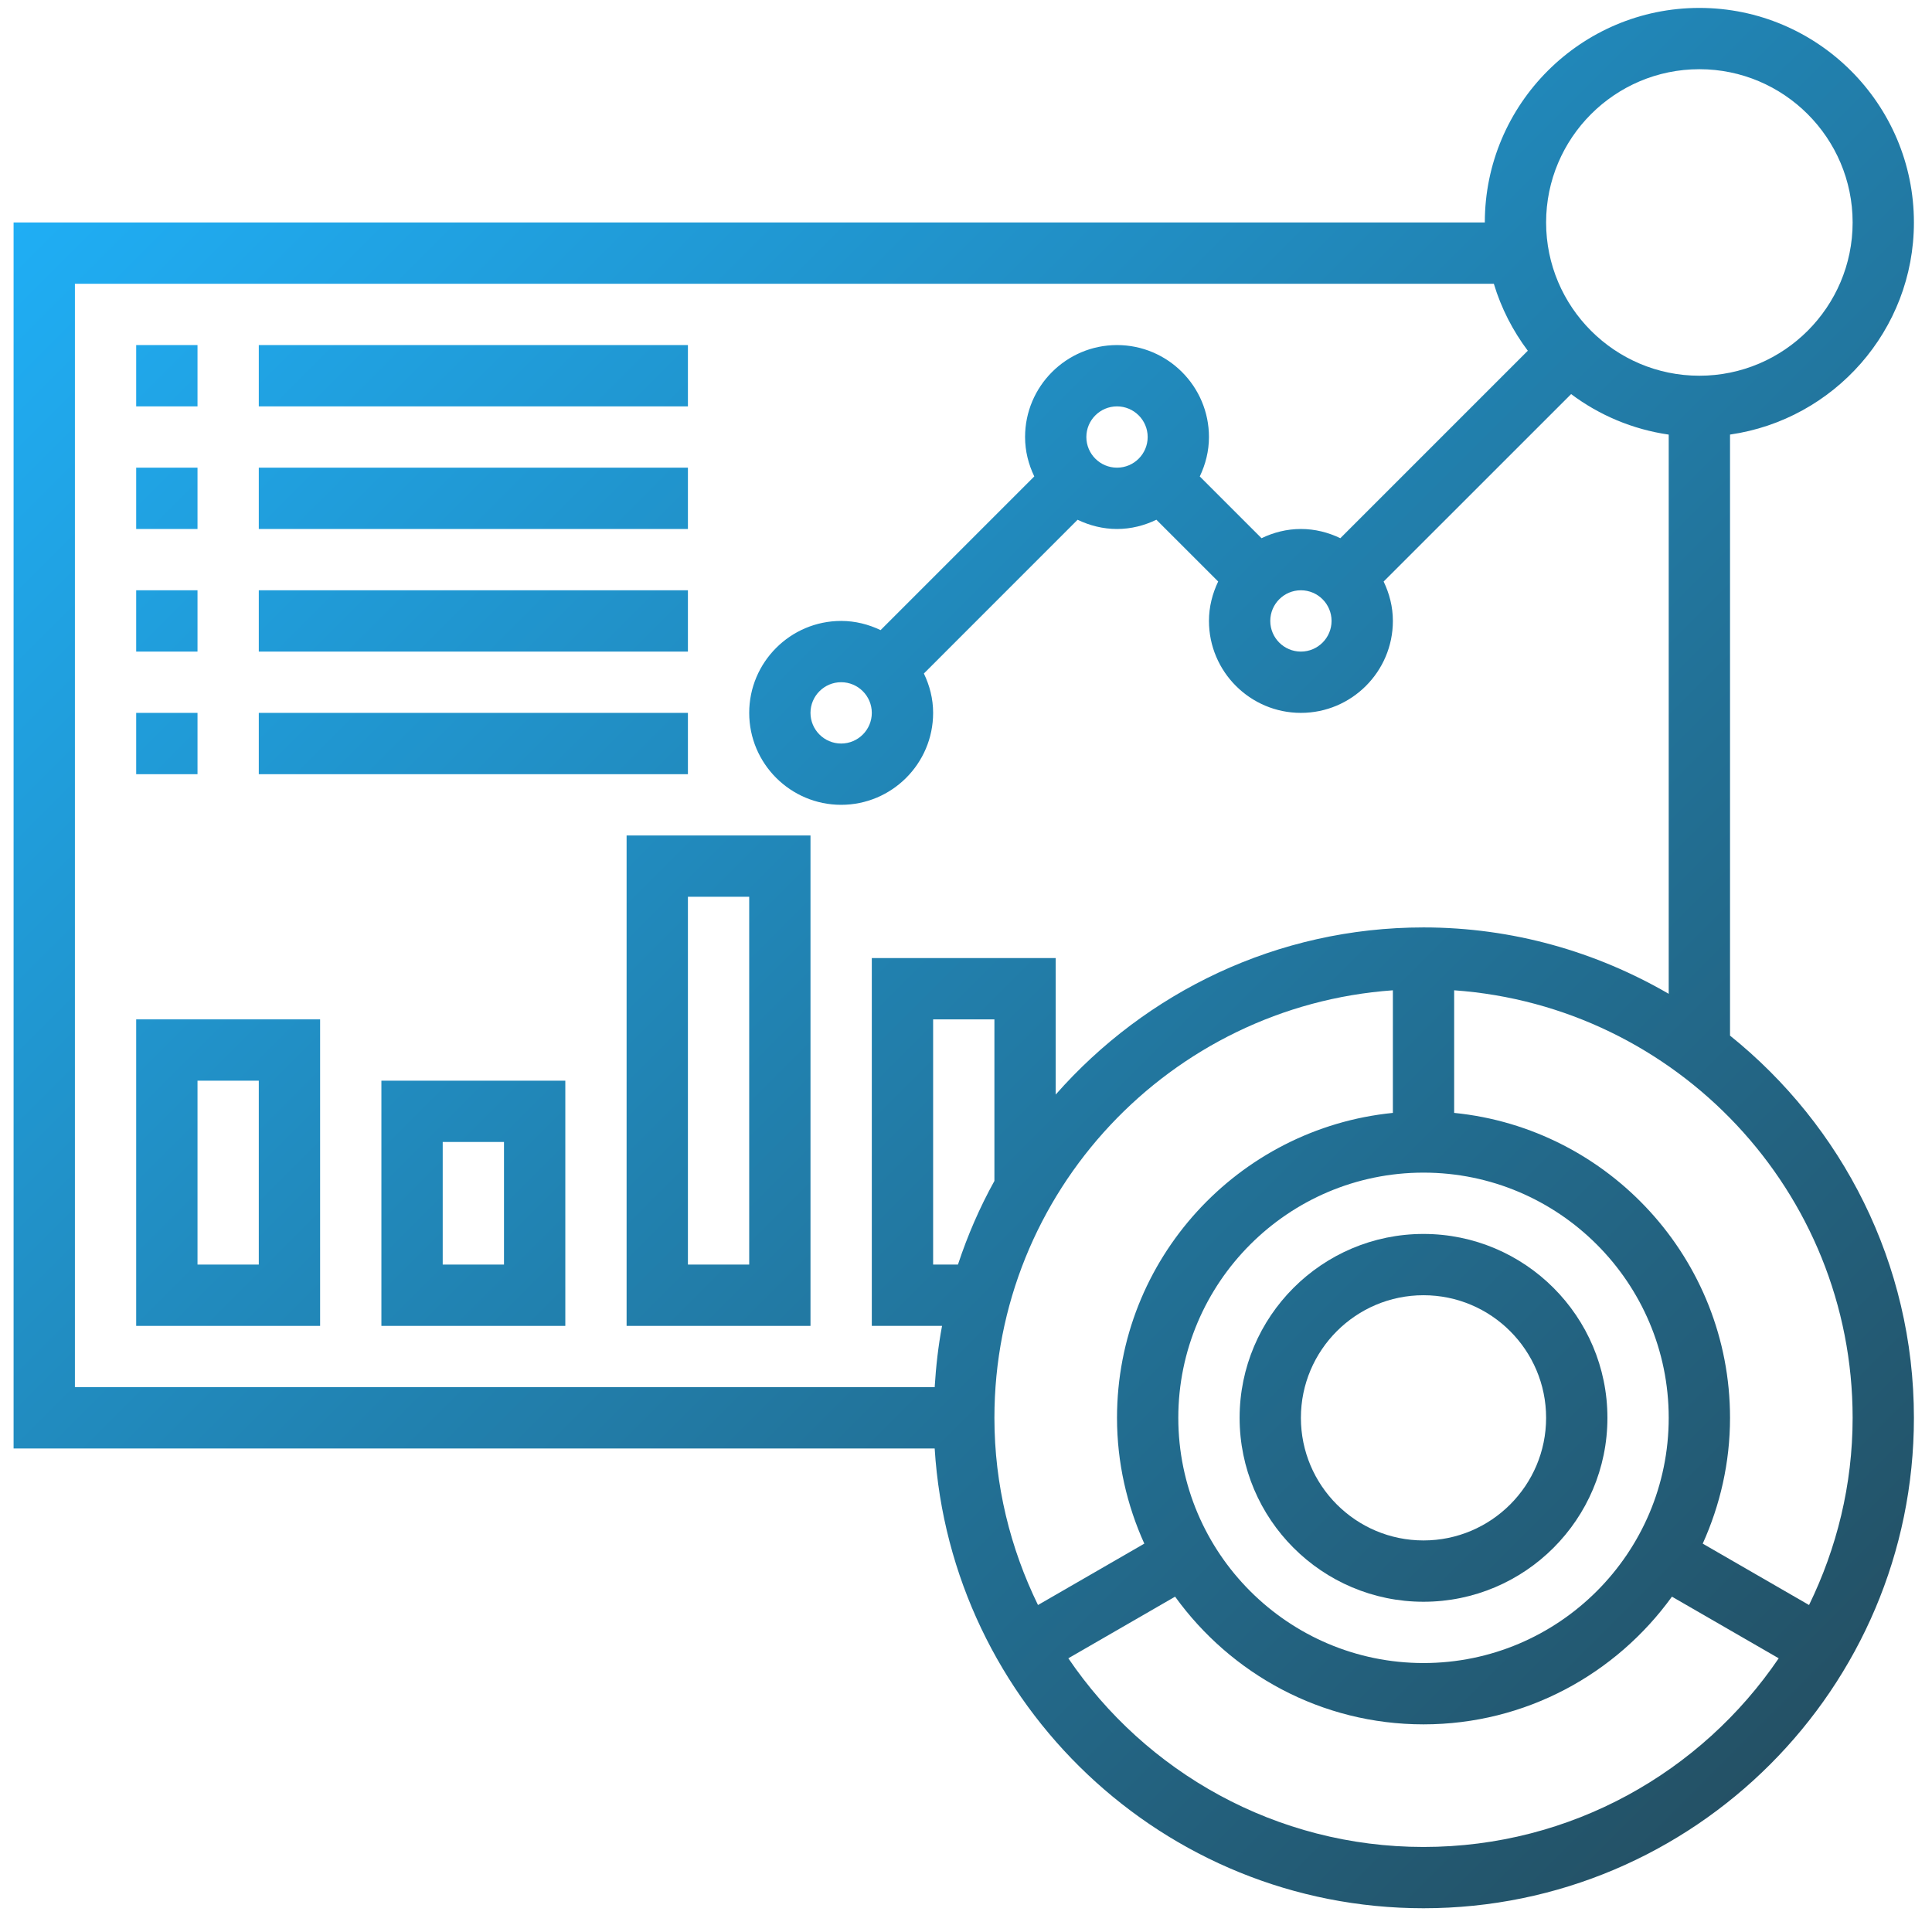
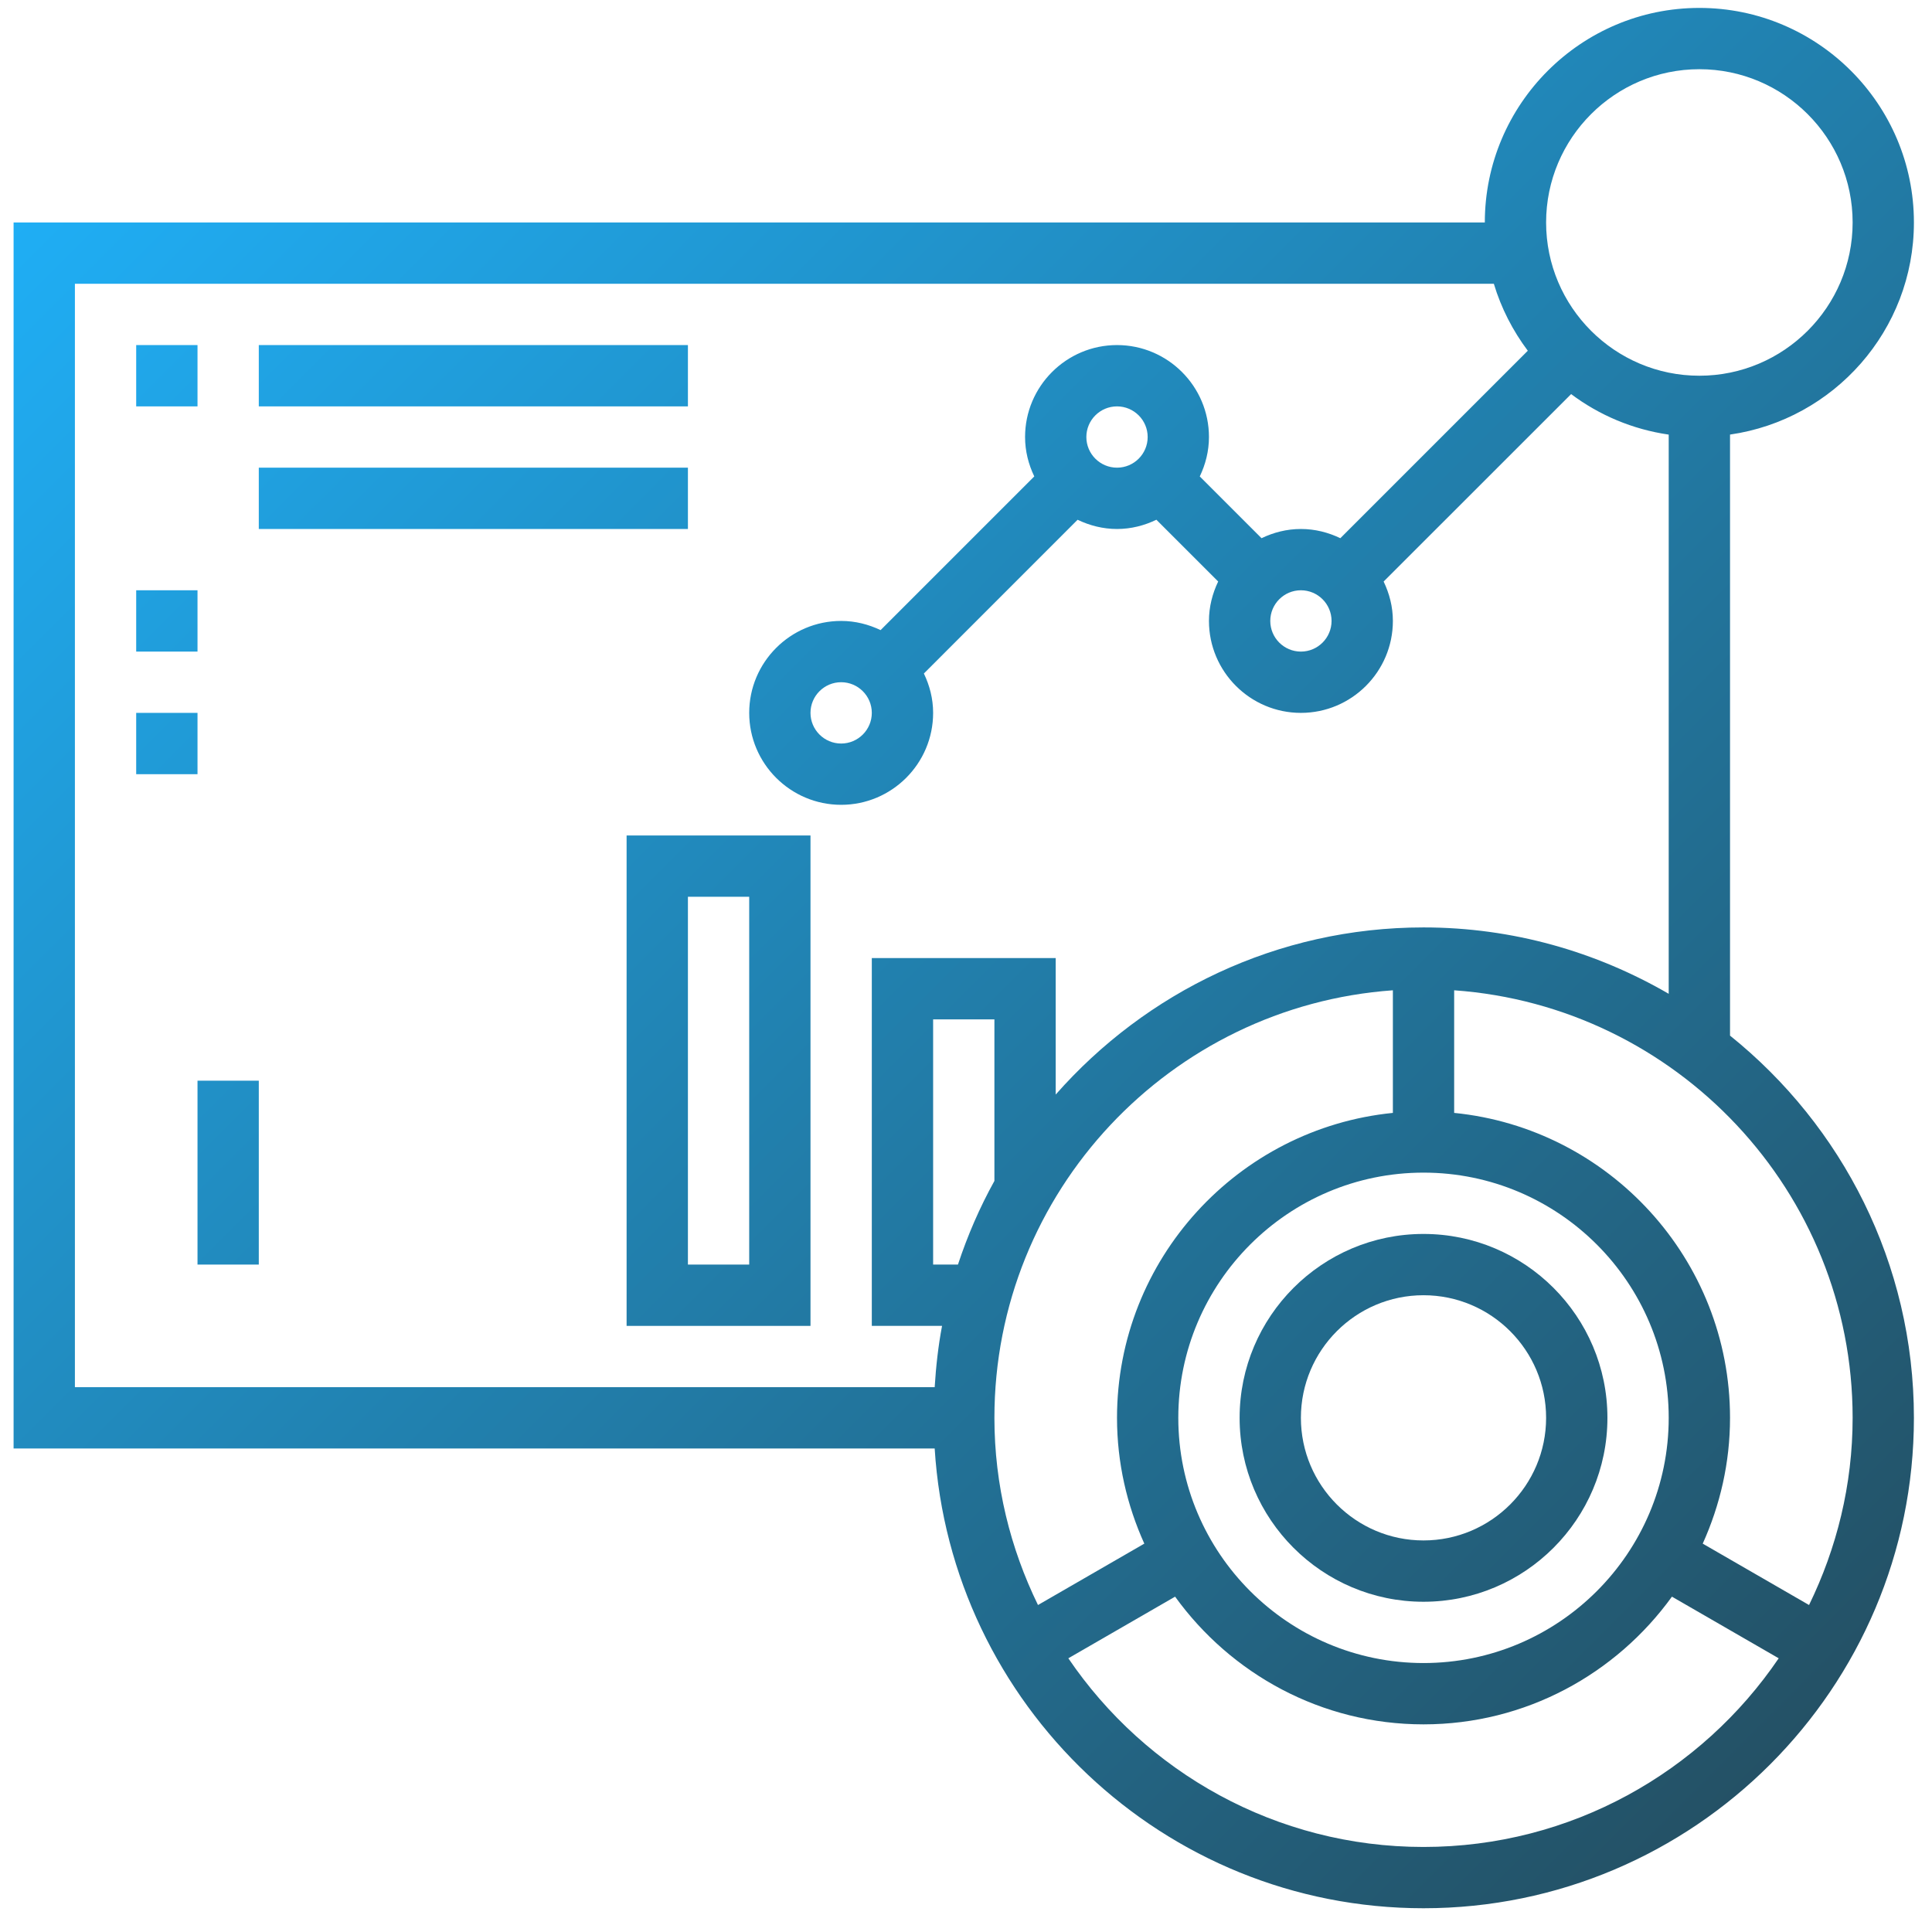
<svg xmlns="http://www.w3.org/2000/svg" width="61" height="61" viewBox="0 0 61 61" fill="none">
  <path d="M54.623 32.698V13.721C57.901 13.249 60.429 10.43 60.429 7.024C60.429 3.29 57.391 0.25 53.655 0.25C49.919 0.25 46.881 3.29 46.881 7.024H0.429V45.734H29.511C30.014 53.82 36.735 60.25 44.945 60.25C53.483 60.25 60.429 53.303 60.429 44.766C60.429 39.89 58.158 35.539 54.623 32.698ZM53.655 2.185C56.323 2.185 58.494 4.356 58.494 7.024C58.494 9.692 56.323 11.863 53.655 11.863C50.987 11.863 48.816 9.692 48.816 7.024C48.816 4.356 50.987 2.185 53.655 2.185ZM2.365 8.96H47.166C47.398 9.732 47.765 10.443 48.238 11.074L42.319 16.993C41.94 16.811 41.522 16.702 41.074 16.702C40.627 16.702 40.209 16.811 39.831 16.993L37.881 15.043C38.062 14.664 38.171 14.245 38.171 13.798C38.171 12.198 36.869 10.895 35.268 10.895C33.667 10.895 32.365 12.198 32.365 13.798C32.365 14.245 32.474 14.664 32.656 15.042L27.803 19.895C27.423 19.714 27.005 19.605 26.558 19.605C24.958 19.605 23.655 20.907 23.655 22.508C23.655 24.109 24.958 25.411 26.558 25.411C28.159 25.411 29.462 24.109 29.462 22.508C29.462 22.061 29.352 21.643 29.17 21.265L34.023 16.411C34.403 16.592 34.821 16.702 35.268 16.702C35.715 16.702 36.133 16.592 36.511 16.41L38.462 18.36C38.281 18.74 38.171 19.158 38.171 19.605C38.171 21.206 39.474 22.508 41.074 22.508C42.675 22.508 43.978 21.206 43.978 19.605C43.978 19.158 43.868 18.74 43.686 18.361L49.606 12.443C50.492 13.107 51.542 13.556 52.687 13.722V31.378C50.406 30.054 47.767 29.282 44.945 29.282C40.319 29.282 36.172 31.332 33.332 34.559V30.25H27.526V41.863H29.744C29.624 42.495 29.552 43.142 29.511 43.798H2.365V8.96ZM41.074 18.637C41.608 18.637 42.042 19.071 42.042 19.605C42.042 20.139 41.608 20.573 41.074 20.573C40.541 20.573 40.107 20.139 40.107 19.605C40.107 19.071 40.541 18.637 41.074 18.637ZM34.3 13.798C34.3 13.264 34.735 12.831 35.268 12.831C35.801 12.831 36.236 13.264 36.236 13.798C36.236 14.333 35.801 14.766 35.268 14.766C34.735 14.766 34.3 14.333 34.3 13.798ZM27.526 22.508C27.526 23.042 27.091 23.476 26.558 23.476C26.025 23.476 25.59 23.042 25.59 22.508C25.59 21.974 26.025 21.54 26.558 21.54C27.091 21.54 27.526 21.974 27.526 22.508ZM44.945 52.508C40.677 52.508 37.203 49.035 37.203 44.766C37.203 40.497 40.677 37.024 44.945 37.024C49.214 37.024 52.687 40.497 52.687 44.766C52.687 49.035 49.214 52.508 44.945 52.508ZM31.397 37.286C30.933 38.123 30.55 39.006 30.246 39.927H29.462V32.185H31.397V37.286ZM43.978 31.267V35.138C39.094 35.626 35.268 39.757 35.268 44.766C35.268 46.182 35.581 47.524 36.13 48.738L32.773 50.676C31.9 48.888 31.397 46.886 31.397 44.766C31.397 37.622 36.959 31.766 43.978 31.267ZM44.945 58.315C40.287 58.315 36.17 55.95 33.731 52.358L37.102 50.412C38.861 52.849 41.717 54.444 44.945 54.444C48.174 54.444 51.029 52.849 52.789 50.412L56.16 52.358C53.721 55.95 49.604 58.315 44.945 58.315ZM57.118 50.676L53.761 48.738C54.309 47.524 54.623 46.182 54.623 44.766C54.623 39.757 50.796 35.625 45.913 35.138V31.267C52.932 31.766 58.494 37.622 58.494 44.766C58.494 46.886 57.99 48.888 57.118 50.676Z" fill="url(#paint0_linear)" />
  <path d="M44.945 38.96C41.743 38.96 39.139 41.564 39.139 44.766C39.139 47.968 41.743 50.573 44.945 50.573C48.148 50.573 50.752 47.968 50.752 44.766C50.752 41.564 48.148 38.96 44.945 38.96ZM44.945 48.637C42.81 48.637 41.074 46.901 41.074 44.766C41.074 42.631 42.81 40.895 44.945 40.895C47.08 40.895 48.816 42.631 48.816 44.766C48.816 46.901 47.08 48.637 44.945 48.637Z" fill="url(#paint1_linear)" />
  <path d="M4.3 10.895H6.236V12.831H4.3V10.895Z" fill="url(#paint2_linear)" />
  <path d="M8.171 10.895H21.72V12.831H8.171V10.895Z" fill="url(#paint3_linear)" />
-   <path d="M4.3 14.766H6.236V16.702H4.3V14.766Z" fill="url(#paint4_linear)" />
  <path d="M8.171 14.766H21.72V16.702H8.171V14.766Z" fill="url(#paint5_linear)" />
  <path d="M4.3 18.637H6.236V20.573H4.3V18.637Z" fill="url(#paint6_linear)" />
-   <path d="M8.171 18.637H21.72V20.573H8.171V18.637Z" fill="url(#paint7_linear)" />
  <path d="M4.3 22.508H6.236V24.444H4.3V22.508Z" fill="url(#paint8_linear)" />
-   <path d="M8.171 22.508H21.72V24.444H8.171V22.508Z" fill="url(#paint9_linear)" />
-   <path d="M4.3 41.863H10.107V32.185H4.3V41.863ZM6.236 34.121H8.171V39.927H6.236V34.121Z" fill="url(#paint10_linear)" />
-   <path d="M12.042 41.863H17.849V34.121H12.042V41.863ZM13.978 36.056H15.913V39.927H13.978V36.056Z" fill="url(#paint11_linear)" />
+   <path d="M4.3 41.863H10.107V32.185V41.863ZM6.236 34.121H8.171V39.927H6.236V34.121Z" fill="url(#paint10_linear)" />
  <path d="M19.784 41.863H25.59V26.379H19.784V41.863ZM21.72 28.314H23.655V39.927H21.72V28.314Z" fill="url(#paint12_linear)" />
  <defs>
    <linearGradient id="paint0_linear" x1="0.429" y1="0.25" x2="60.429" y2="60.25" gradientUnits="userSpaceOnUse">
      <stop stop-color="#1FB4FE" />
      <stop offset="1" stop-color="#244959" />
    </linearGradient>
    <linearGradient id="paint1_linear" x1="0.429" y1="0.25" x2="60.429" y2="60.25" gradientUnits="userSpaceOnUse">
      <stop stop-color="#1FB4FE" />
      <stop offset="1" stop-color="#244959" />
    </linearGradient>
    <linearGradient id="paint2_linear" x1="0.429" y1="0.25" x2="60.429" y2="60.25" gradientUnits="userSpaceOnUse">
      <stop stop-color="#1FB4FE" />
      <stop offset="1" stop-color="#244959" />
    </linearGradient>
    <linearGradient id="paint3_linear" x1="0.429" y1="0.25" x2="60.429" y2="60.25" gradientUnits="userSpaceOnUse">
      <stop stop-color="#1FB4FE" />
      <stop offset="1" stop-color="#244959" />
    </linearGradient>
    <linearGradient id="paint4_linear" x1="0.429" y1="0.25" x2="60.429" y2="60.25" gradientUnits="userSpaceOnUse">
      <stop stop-color="#1FB4FE" />
      <stop offset="1" stop-color="#244959" />
    </linearGradient>
    <linearGradient id="paint5_linear" x1="0.429" y1="0.25" x2="60.429" y2="60.25" gradientUnits="userSpaceOnUse">
      <stop stop-color="#1FB4FE" />
      <stop offset="1" stop-color="#244959" />
    </linearGradient>
    <linearGradient id="paint6_linear" x1="0.429" y1="0.25" x2="60.429" y2="60.25" gradientUnits="userSpaceOnUse">
      <stop stop-color="#1FB4FE" />
      <stop offset="1" stop-color="#244959" />
    </linearGradient>
    <linearGradient id="paint7_linear" x1="0.429" y1="0.25" x2="60.429" y2="60.25" gradientUnits="userSpaceOnUse">
      <stop stop-color="#1FB4FE" />
      <stop offset="1" stop-color="#244959" />
    </linearGradient>
    <linearGradient id="paint8_linear" x1="0.429" y1="0.25" x2="60.429" y2="60.25" gradientUnits="userSpaceOnUse">
      <stop stop-color="#1FB4FE" />
      <stop offset="1" stop-color="#244959" />
    </linearGradient>
    <linearGradient id="paint9_linear" x1="0.429" y1="0.25" x2="60.429" y2="60.25" gradientUnits="userSpaceOnUse">
      <stop stop-color="#1FB4FE" />
      <stop offset="1" stop-color="#244959" />
    </linearGradient>
    <linearGradient id="paint10_linear" x1="0.429" y1="0.25" x2="60.429" y2="60.25" gradientUnits="userSpaceOnUse">
      <stop stop-color="#1FB4FE" />
      <stop offset="1" stop-color="#244959" />
    </linearGradient>
    <linearGradient id="paint11_linear" x1="0.429" y1="0.25" x2="60.429" y2="60.25" gradientUnits="userSpaceOnUse">
      <stop stop-color="#1FB4FE" />
      <stop offset="1" stop-color="#244959" />
    </linearGradient>
    <linearGradient id="paint12_linear" x1="0.429" y1="0.25" x2="60.429" y2="60.25" gradientUnits="userSpaceOnUse">
      <stop stop-color="#1FB4FE" />
      <stop offset="1" stop-color="#244959" />
    </linearGradient>
  </defs>
</svg>